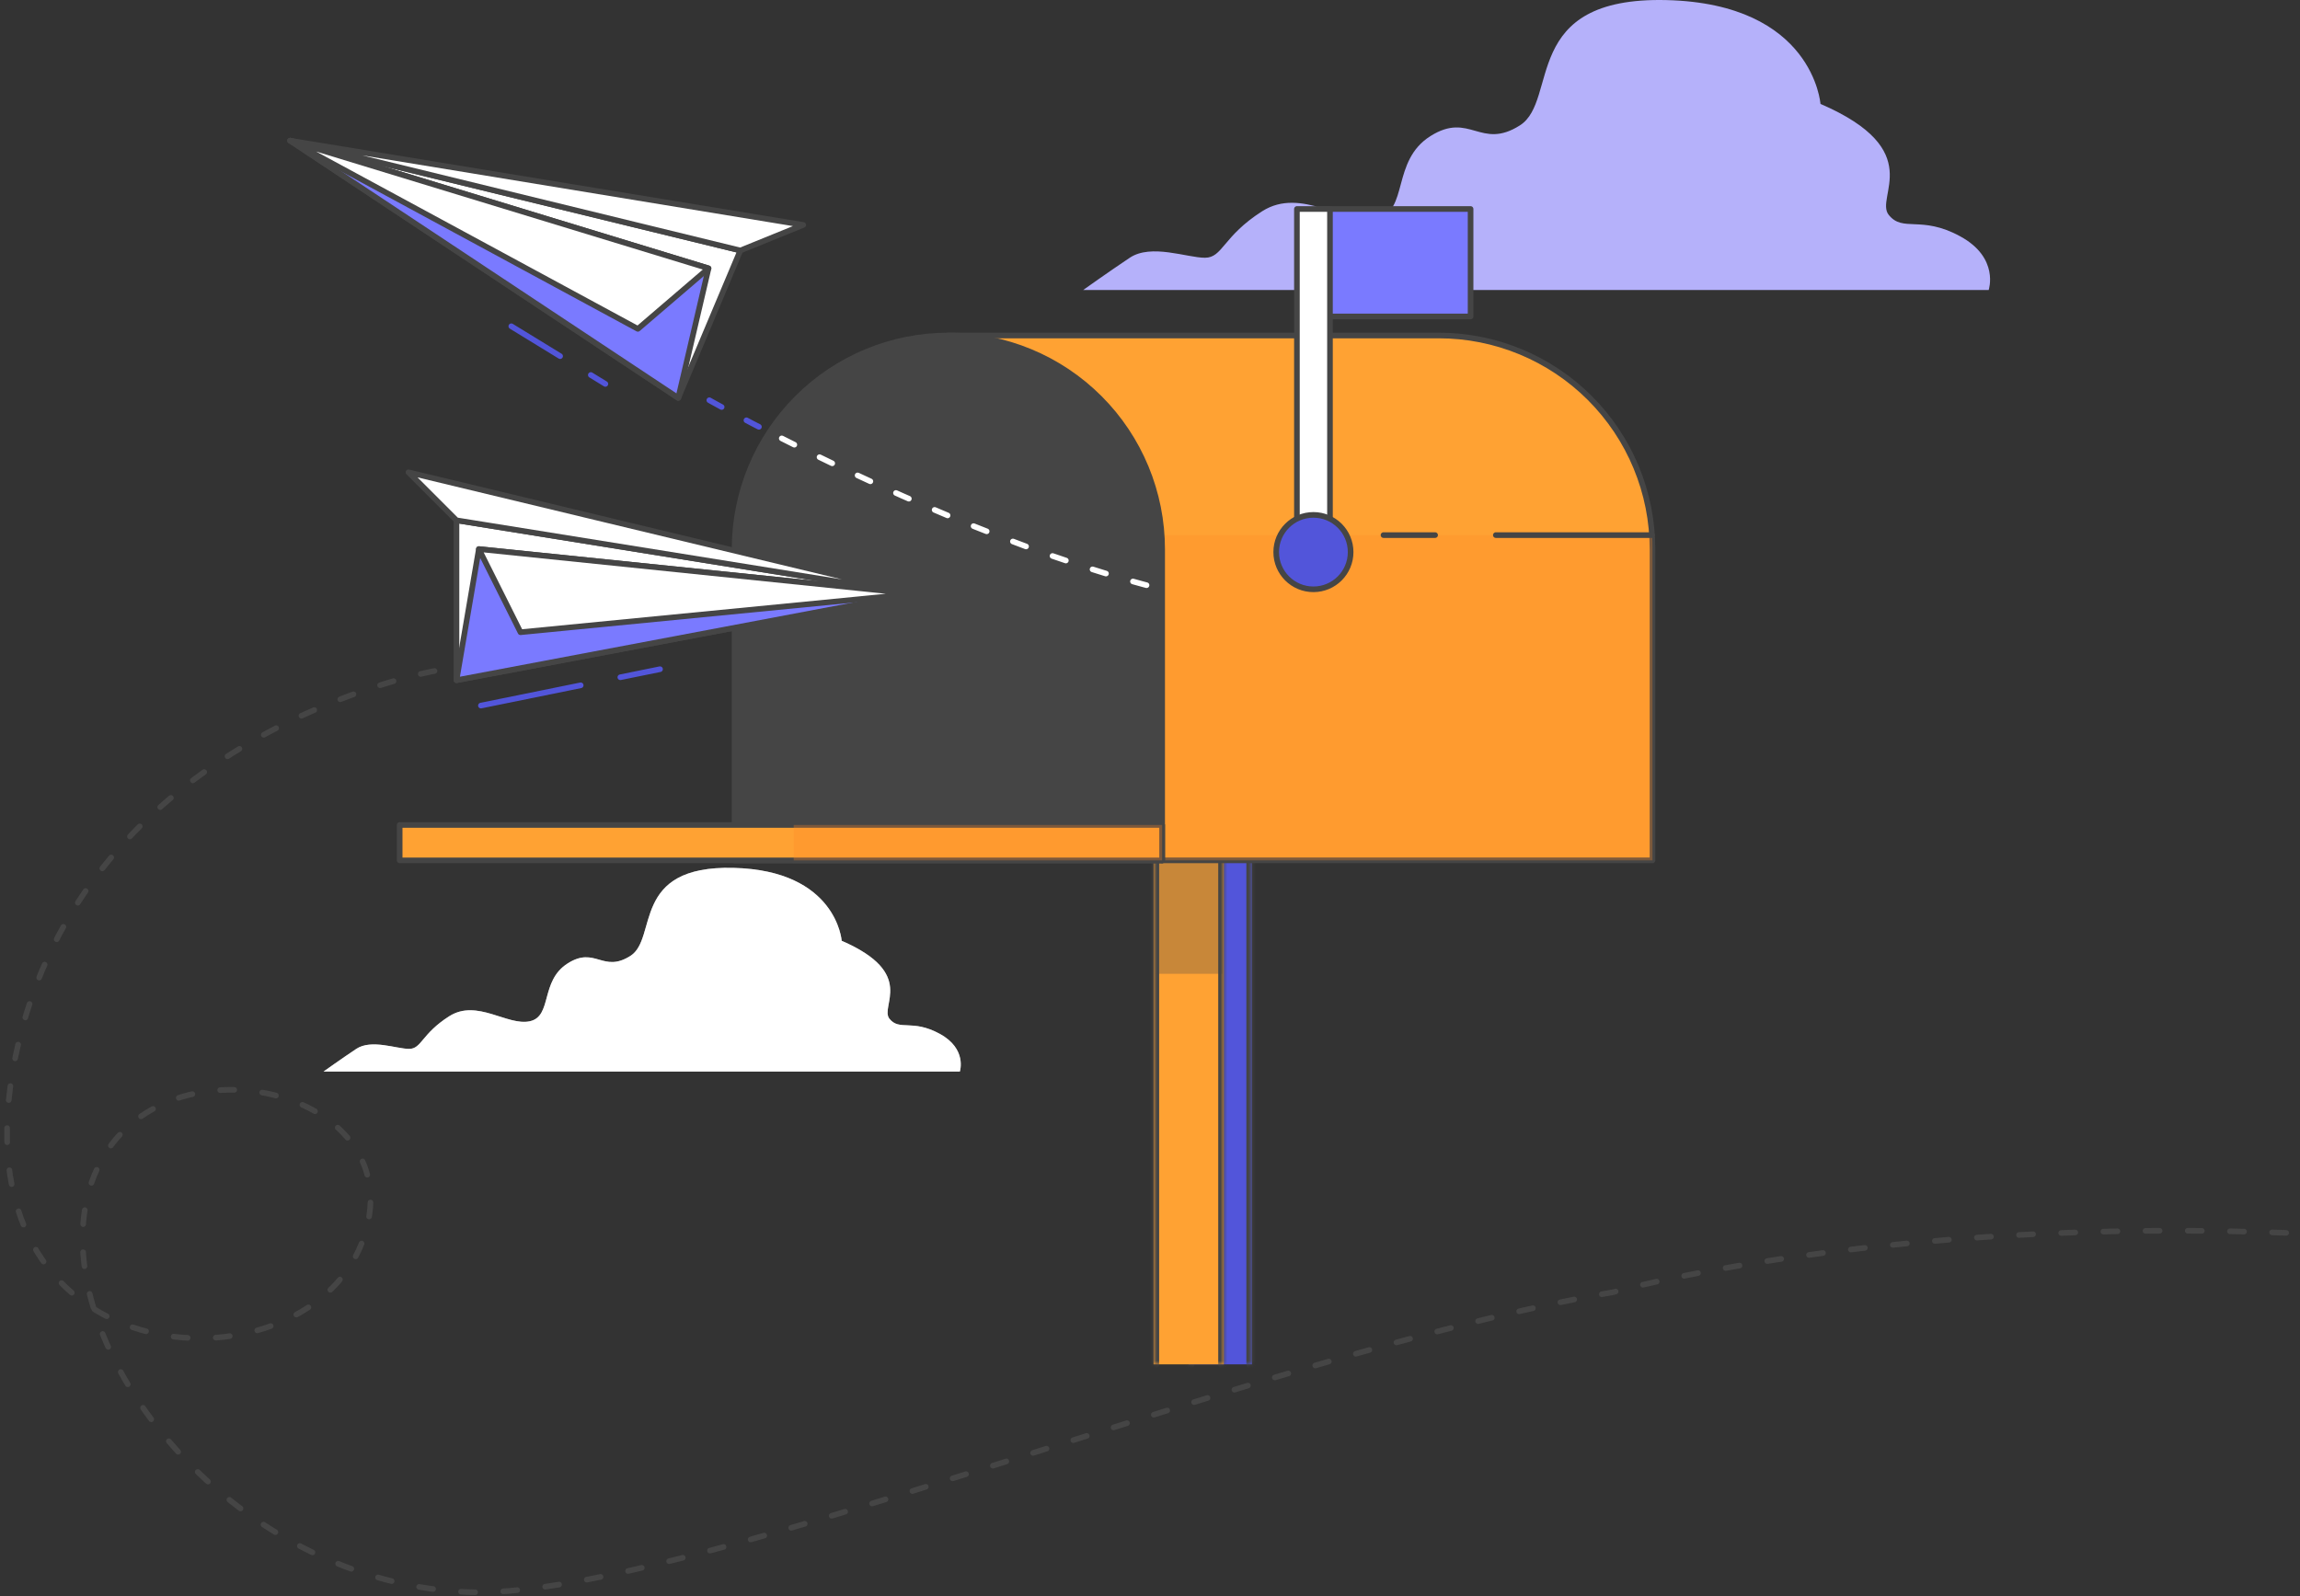
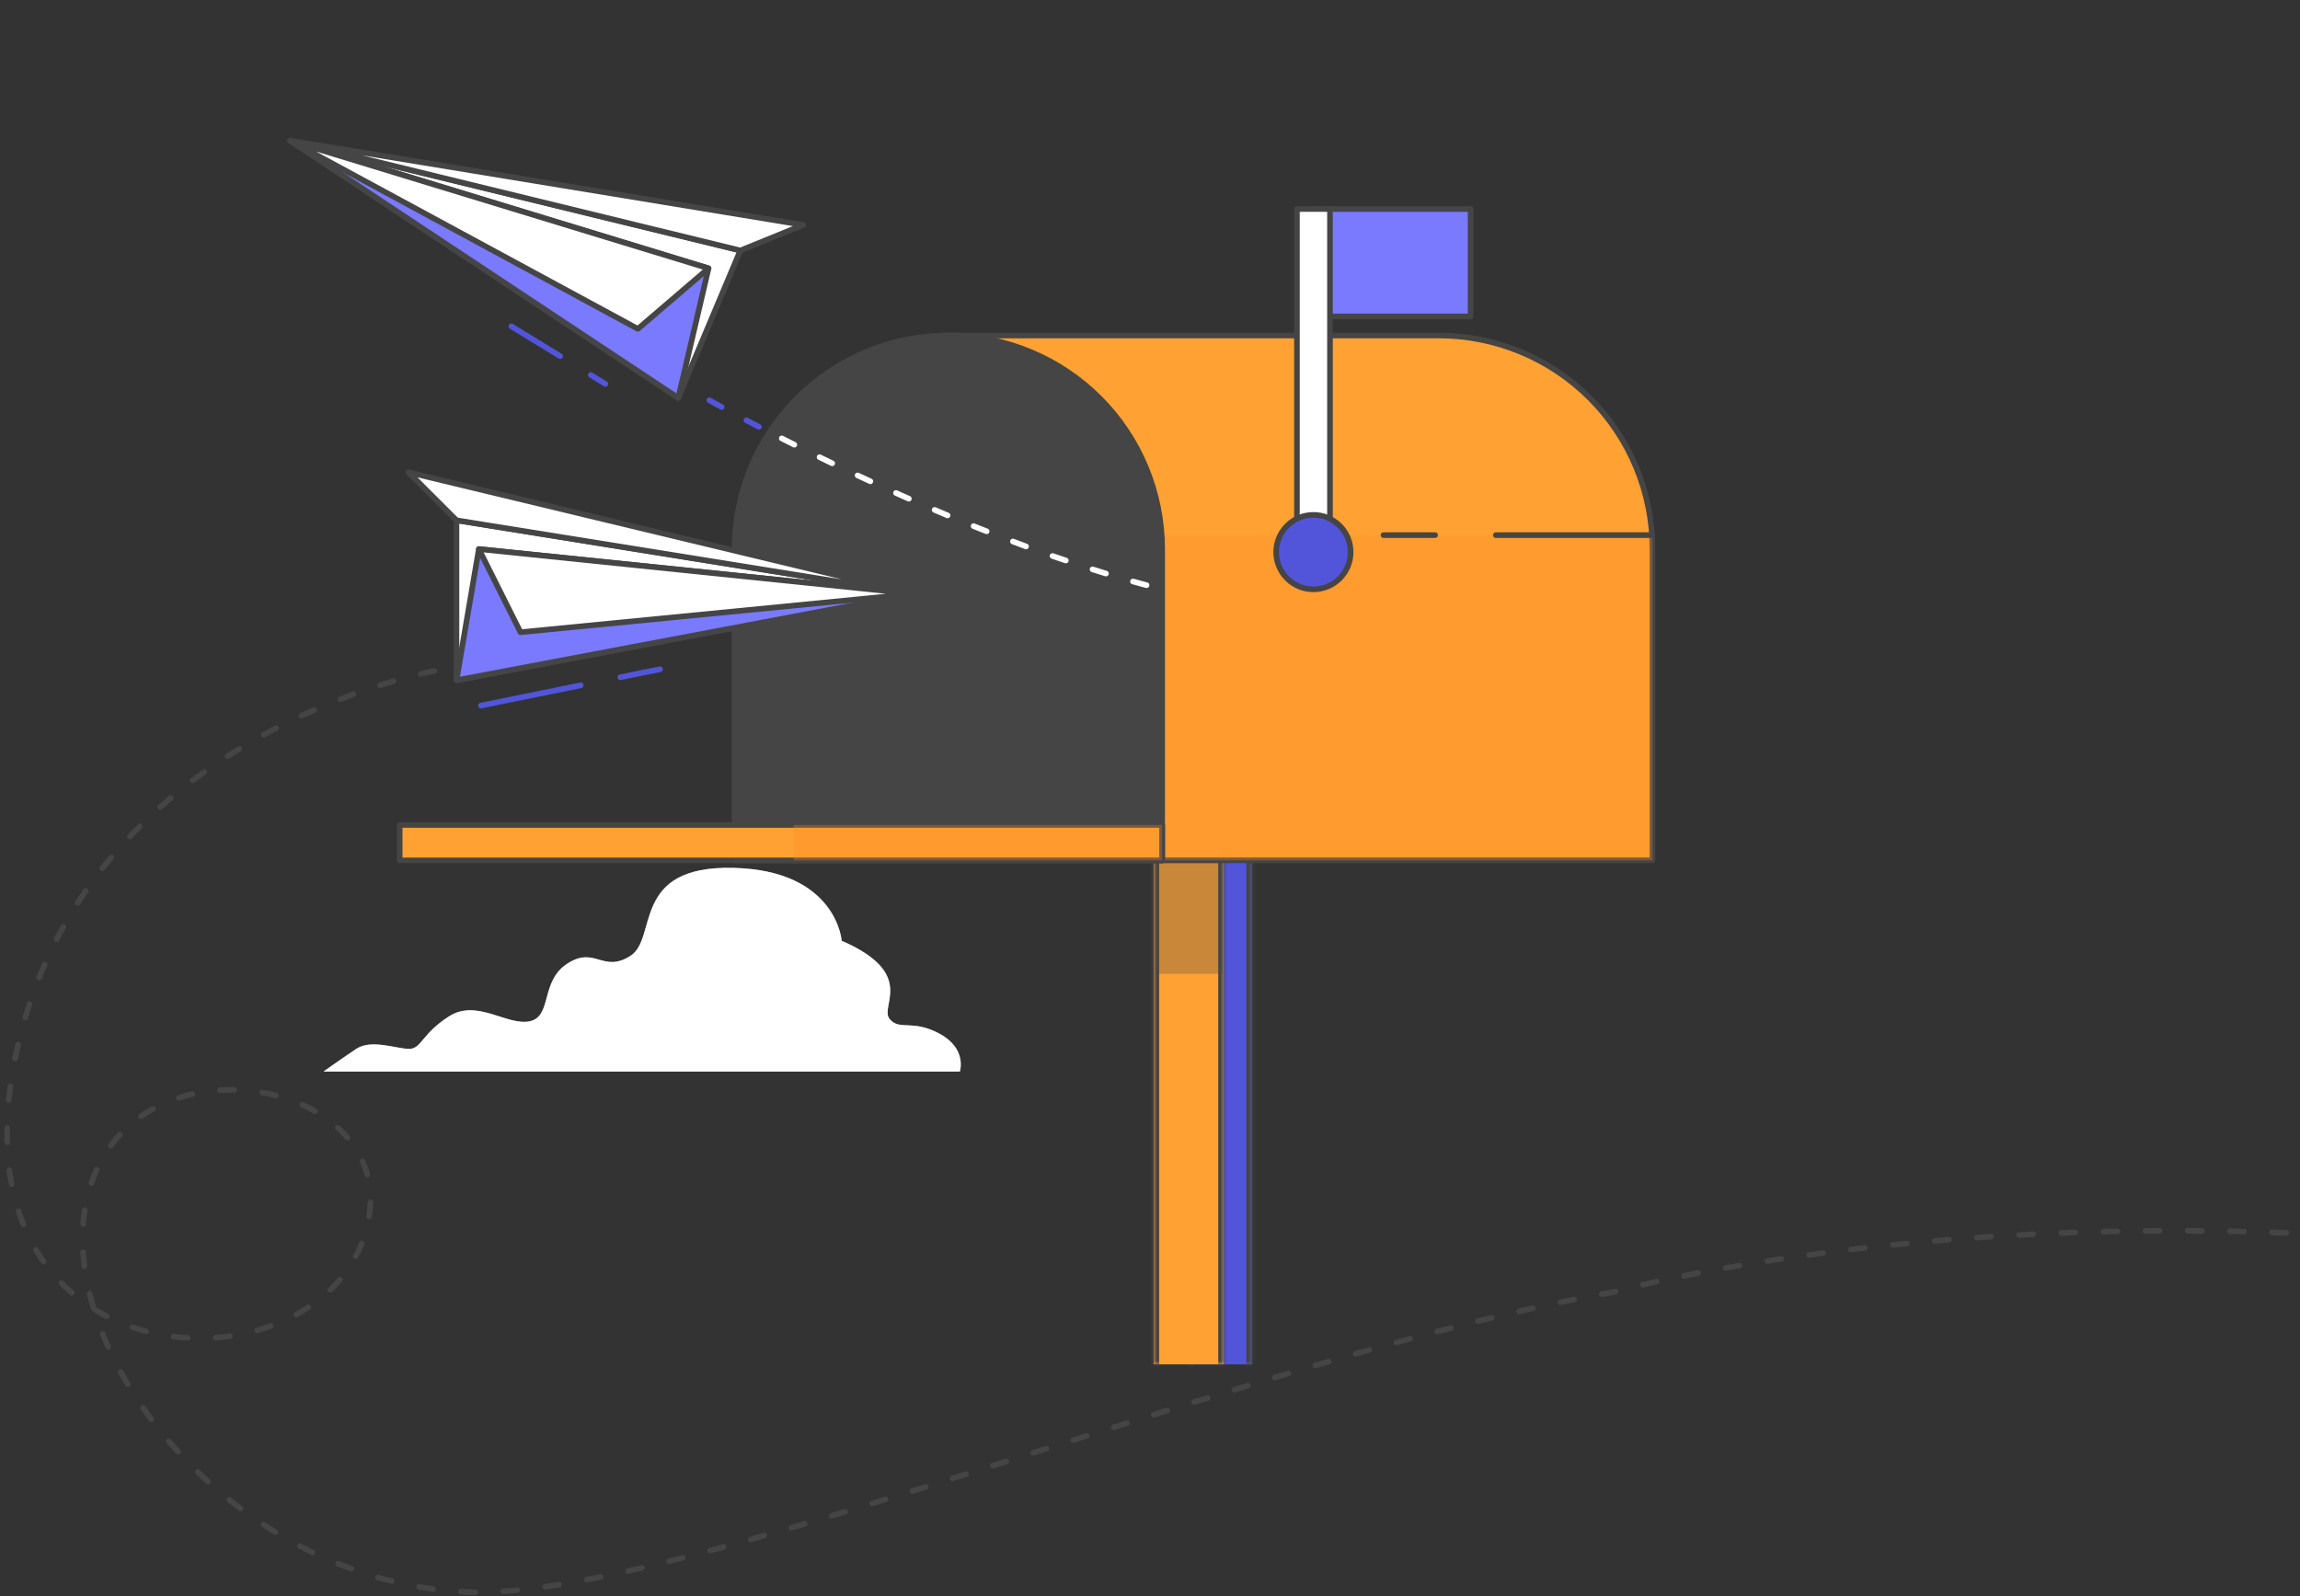
<svg xmlns="http://www.w3.org/2000/svg" width="327" height="227" viewBox="0 0 327 227" fill="none">
  <rect x="0" y="0" width="327" height="227" fill="#333333" stroke="none" />
-   <path d="M278.699 33.608C273.1 30.549 270.56 33.097 268.524 30.549C266.487 28 274.123 21.387 258.824 14.774C258.824 14.774 257.81 0.524 236.939 0.013C216.067 -0.498 221.693 14.262 216.094 17.825C210.495 21.387 208.969 15.823 203.37 19.35C197.771 22.877 200.319 30.037 195.743 31.051C191.166 32.065 185.047 26.475 179.448 30.037C173.849 33.599 173.849 36.65 171.309 36.65C168.77 36.65 163.673 34.613 160.622 36.65C157.571 38.687 154 41.236 154 41.236H282.738C282.738 41.236 284.298 36.659 278.699 33.608Z" fill="#B5B1FA" />
  <path d="M133.607 147C129.675 144.857 127.885 146.638 126.456 144.857C125.028 143.076 130.389 138.42 119.667 133.773C119.667 133.773 118.953 123.765 104.289 123.404C89.625 123.042 93.567 133.412 89.634 135.916C85.701 138.42 84.634 134.487 80.702 136.992C76.769 139.496 78.55 144.495 75.341 145.21C72.131 145.924 67.828 141.991 63.877 144.495C59.927 147 59.945 149.142 58.164 149.142C56.383 149.142 52.794 147.714 50.651 149.142C48.508 150.571 46.004 152.361 46.004 152.361H136.464C136.464 152.361 137.54 149.142 133.607 147Z" fill="white" />
  <path opacity="0.5" d="M133.607 147C129.675 144.857 127.885 146.638 126.456 144.857C125.028 143.076 130.389 138.42 119.667 133.773C119.667 133.773 118.953 123.765 104.289 123.404C89.625 123.042 93.567 133.412 89.634 135.916C85.701 138.42 84.634 134.487 80.702 136.992C76.769 139.496 78.55 144.495 75.341 145.21C72.131 145.924 67.828 141.991 63.877 144.495C59.927 147 59.945 149.142 58.164 149.142C56.383 149.142 52.794 147.714 50.651 149.142C48.508 150.571 46.004 152.361 46.004 152.361H136.464C136.464 152.361 137.54 149.142 133.607 147Z" fill="white" />
  <mask id="path-4-inside-1_205_2474" fill="white">
    <path d="M169 194V118H178V194" />
  </mask>
  <path d="M169 194V118H178V194" fill="#5255DA" />
-   <path d="M168.2 194C168.2 194.442 168.558 194.8 169 194.8C169.442 194.8 169.8 194.442 169.8 194H168.2ZM169 118V117.2C168.558 117.2 168.2 117.558 168.2 118H169ZM178 118H178.8C178.8 117.558 178.442 117.2 178 117.2V118ZM177.2 194C177.2 194.442 177.558 194.8 178 194.8C178.442 194.8 178.8 194.442 178.8 194H177.2ZM169.8 194V118H168.2V194H169.8ZM169 118.8H178V117.2H169V118.8ZM177.2 118V194H178.8V118H177.2Z" fill="#454545" mask="url(#path-4-inside-1_205_2474)" />
+   <path d="M168.2 194C168.2 194.442 168.558 194.8 169 194.8C169.442 194.8 169.8 194.442 169.8 194H168.2ZM169 118V117.2C168.558 117.2 168.2 117.558 168.2 118H169ZM178 118H178.8C178.8 117.558 178.442 117.2 178 117.2V118ZM177.2 194C177.2 194.442 177.558 194.8 178 194.8C178.442 194.8 178.8 194.442 178.8 194H177.2ZM169.8 194V118V194H169.8ZM169 118.8H178V117.2H169V118.8ZM177.2 118V194H178.8V118H177.2Z" fill="#454545" mask="url(#path-4-inside-1_205_2474)" />
  <mask id="path-6-inside-2_205_2474" fill="white">
    <path d="M164 194V118H174V194" />
  </mask>
  <path d="M164 194V118H174V194" fill="#FFA233" />
  <path d="M163.2 194C163.2 194.442 163.558 194.8 164 194.8C164.442 194.8 164.8 194.442 164.8 194H163.2ZM164 118V117.2C163.558 117.2 163.2 117.558 163.2 118H164ZM174 118H174.8C174.8 117.558 174.442 117.2 174 117.2V118ZM173.2 194C173.2 194.442 173.558 194.8 174 194.8C174.442 194.8 174.8 194.442 174.8 194H173.2ZM164.8 194V118H163.2V194H164.8ZM164 118.8H174V117.2H164V118.8ZM173.2 118V194H174.8V118H173.2Z" fill="#454545" mask="url(#path-6-inside-2_205_2474)" />
  <g style="mix-blend-mode:multiply" opacity="0.3">
    <path d="M173.807 117.302H164.399V138.464H173.807V117.302Z" fill="#454545" />
  </g>
  <path d="M204.545 47.704H134.833L165.219 122.336H234.94V78.089C234.94 74.098 234.154 70.146 232.626 66.459C231.099 62.772 228.86 59.422 226.037 56.6C223.215 53.779 219.864 51.541 216.176 50.014C212.489 48.488 208.536 47.703 204.545 47.704Z" fill="#FFA233" stroke="#454545" stroke-width="0.8" stroke-linecap="round" stroke-linejoin="round" />
  <g style="mix-blend-mode:multiply" opacity="0.3">
    <path d="M159.902 109.269L165.192 122.337H234.94V78.09C234.94 77.42 234.94 76.749 234.869 76.088H159.919L159.902 109.269Z" fill="#FF8825" />
  </g>
  <path d="M204.034 76.088H196.698" stroke="#454545" stroke-width="0.8" stroke-linecap="round" stroke-linejoin="round" />
  <path d="M234.869 76.088H212.667" stroke="#454545" stroke-width="0.8" stroke-linecap="round" stroke-linejoin="round" />
  <path d="M134.833 47.704C142.894 47.704 150.625 50.906 156.325 56.606C162.025 62.306 165.228 70.037 165.228 78.098V122.345H104.439V78.089C104.441 70.03 107.644 62.301 113.344 56.603C119.044 50.905 126.774 47.704 134.833 47.704Z" fill="#454545" stroke="#454545" stroke-width="0.8" stroke-linecap="round" stroke-linejoin="round" />
  <path d="M165.219 117.302H112.842V122.337H165.219V117.302Z" fill="#FFA233" stroke="#454545" stroke-width="0.8" stroke-linecap="round" stroke-linejoin="round" />
  <path d="M165.219 117.302H56.823V122.337H165.219V117.302Z" fill="#FFA233" stroke="#454545" stroke-width="0.8" stroke-linecap="round" stroke-linejoin="round" />
  <path opacity="0.3" d="M165.219 117.302H112.842V122.337H165.219V117.302Z" fill="#FF8825" />
  <path d="M209.078 29.716H187.325V44.997H209.078V29.716Z" fill="#7A7AFF" stroke="#454545" stroke-width="0.8" stroke-linecap="round" stroke-linejoin="round" />
  <path d="M189.088 29.716H184.388V77.331H189.088V29.716Z" fill="white" stroke="#454545" stroke-width="0.8" stroke-linecap="round" stroke-linejoin="round" />
  <path d="M186.734 83.795C189.656 83.795 192.024 81.426 192.024 78.504C192.024 75.582 189.656 73.213 186.734 73.213C183.812 73.213 181.443 75.582 181.443 78.504C181.443 81.426 183.812 83.795 186.734 83.795Z" fill="#5255DA" stroke="#454545" stroke-width="0.8" stroke-linecap="round" stroke-linejoin="round" />
  <path d="M111.147 62.334C123.422 68.568 144.76 78.558 164.441 83.584" stroke="white" stroke-width="0.8" stroke-linecap="round" stroke-linejoin="round" stroke-dasharray="2 4" />
  <path d="M100.848 56.91C100.848 56.91 104.781 59.132 111.147 62.368" stroke="#5255DA" stroke-width="0.8" stroke-linecap="round" stroke-linejoin="round" stroke-dasharray="2 4" />
  <path d="M96.431 56.584L105.257 35.616L41.25 20L96.431 56.584Z" fill="white" stroke="#454545" stroke-width="0.8" stroke-linecap="round" stroke-linejoin="round" />
  <path d="M100.734 38.156L96.431 56.584L41.25 20L100.734 38.156Z" fill="#7A7AFF" stroke="#454545" stroke-width="0.8" stroke-linecap="round" stroke-linejoin="round" />
  <path d="M100.734 38.156L90.69 46.762L41.25 20L100.734 38.156Z" fill="white" stroke="#454545" stroke-width="0.8" stroke-linecap="round" stroke-linejoin="round" />
  <path d="M105.257 35.616L114.198 31.983L41.25 20L105.257 35.616Z" fill="white" stroke="#454545" stroke-width="0.8" stroke-linecap="round" stroke-linejoin="round" />
  <path d="M83.998 53.322L86.07 54.591" stroke="#5255DA" stroke-width="0.8" stroke-linecap="round" stroke-linejoin="round" />
  <path d="M72.694 46.391L79.633 50.641" stroke="#5255DA" stroke-width="0.8" stroke-linecap="round" stroke-linejoin="round" />
  <path d="M64.899 96.722V73.982L129.955 84.439L64.899 96.722Z" fill="white" stroke="#454545" stroke-width="0.8" stroke-linecap="round" stroke-linejoin="round" />
  <path d="M68.082 78.073L64.899 96.722L129.955 84.439L68.082 78.073Z" fill="#7A7AFF" stroke="#454545" stroke-width="0.8" stroke-linecap="round" stroke-linejoin="round" />
  <path d="M68.082 78.073L73.999 89.897L129.955 84.439L68.082 78.073Z" fill="white" stroke="#454545" stroke-width="0.8" stroke-linecap="round" stroke-linejoin="round" />
  <path d="M64.899 73.982L58.074 67.157L129.955 84.439L64.899 73.982Z" fill="white" stroke="#454545" stroke-width="0.8" stroke-linecap="round" stroke-linejoin="round" />
  <path d="M88.195 96.299L93.838 95.153" stroke="#5255DA" stroke-width="0.8" stroke-linecap="round" stroke-linejoin="round" />
  <path d="M68.373 100.328L82.561 97.445" stroke="#5255DA" stroke-width="0.8" stroke-linecap="round" stroke-linejoin="round" />
  <path d="M61.773 95.408C61.773 95.408 11.691 104.257 2.193 150.268C-7.305 196.279 42.777 198.934 51.411 176.813C60.046 154.692 22.053 145.844 13.418 167.08C4.783 188.316 30.688 224.594 66.091 226.364C95.51 227.832 177.99 192.643 229.29 183.75C229.29 183.75 267.283 172.973 326 175.335" stroke="#454545" stroke-width="0.8" stroke-linecap="round" stroke-linejoin="round" stroke-dasharray="2 4" />
</svg>